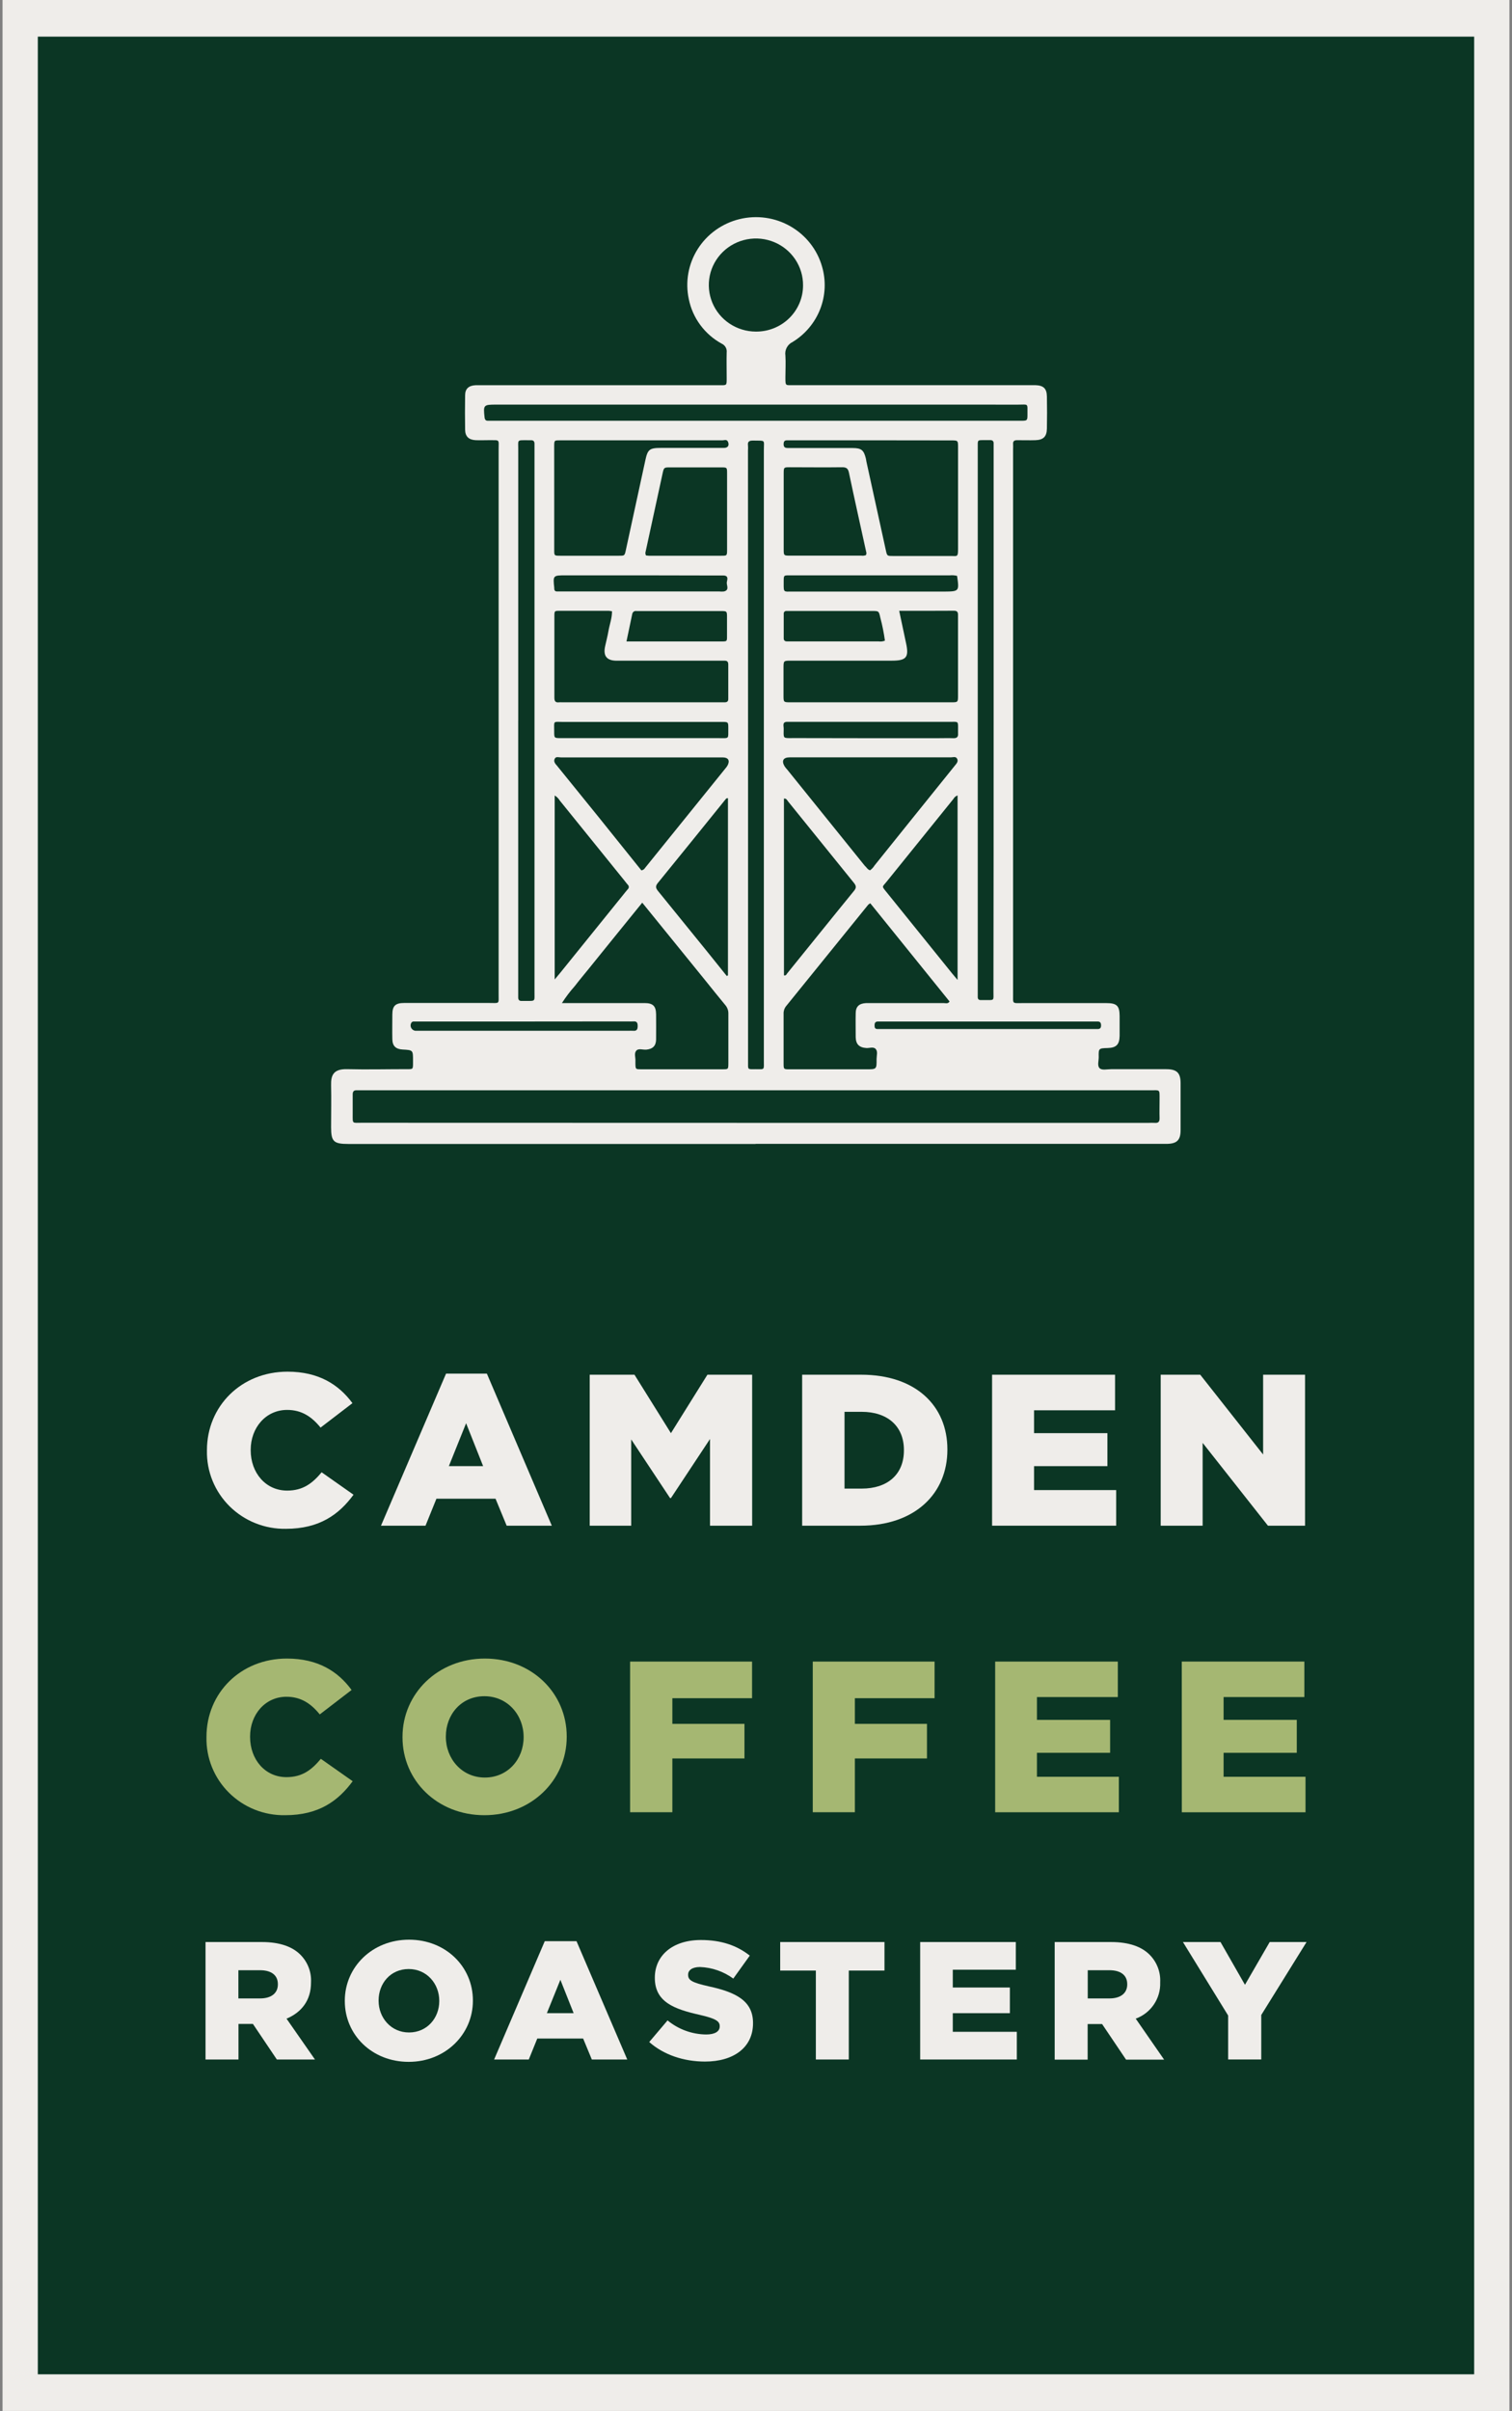
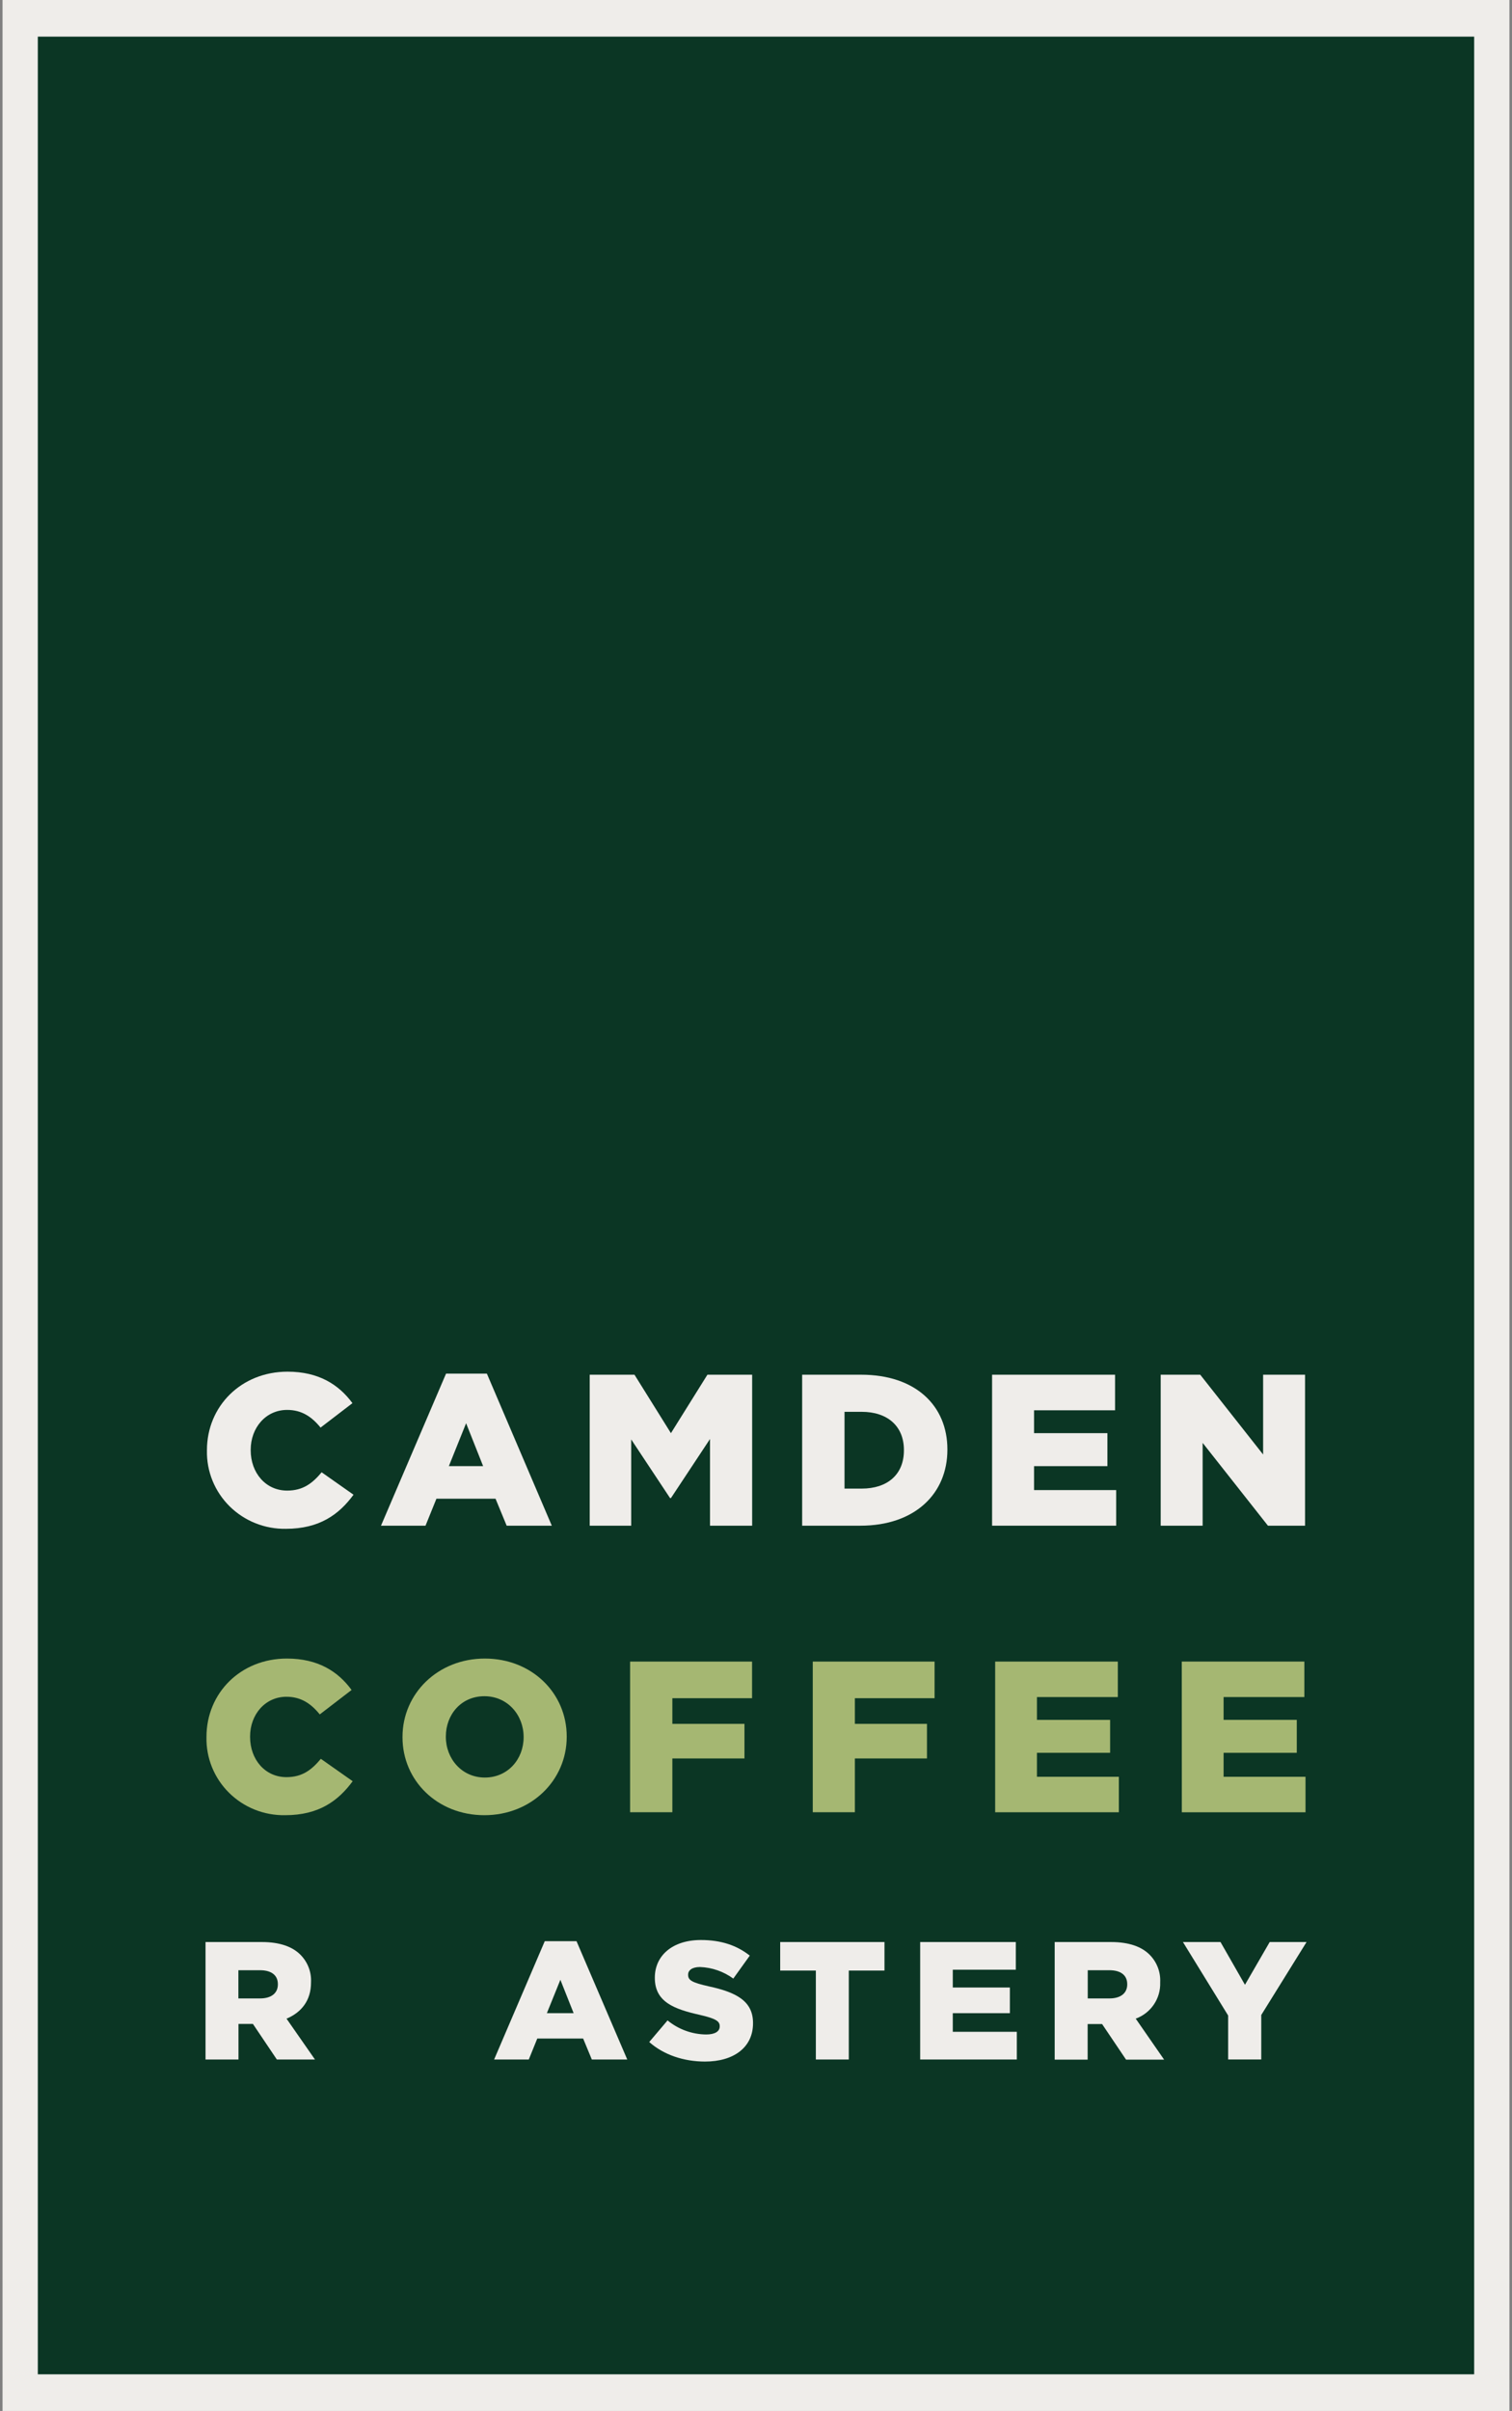
<svg xmlns="http://www.w3.org/2000/svg" fill="none" viewBox="0 0 187 298" height="298" width="187">
  <rect x="0" y="0" width="187" height="298" fill="#808080" stroke="none" />
  <g clip-path="url(#clip0_991_1818)">
    <path fill="#EFEDEA" d="M186.684 0H0.314V298H186.684V0Z" />
    <path fill="#0B3624" d="M182.321 4.529H4.678V293.469H182.321V4.529Z" />
-     <path fill="#EFEDEA" d="M93.45 141.395H43.089C41.257 141.395 40.948 141.097 40.948 139.319C40.948 137.541 40.986 135.865 40.948 134.14C40.913 132.89 41.254 132.109 42.925 132.15C45.356 132.211 47.792 132.15 50.228 132.15C51.104 132.15 51.081 132.214 51.081 131.282V131.097C51.081 129.795 51.081 129.795 49.8 129.723C48.955 129.678 48.542 129.292 48.523 128.458C48.5 127.443 48.523 126.427 48.523 125.408C48.523 124.325 48.905 123.97 49.983 123.97C53.478 123.97 56.974 123.97 60.469 123.97C61.834 123.97 61.669 124.162 61.669 122.807C61.669 100.409 61.669 78.001 61.669 55.582C61.669 54.254 61.868 54.42 60.48 54.405C59.918 54.405 59.356 54.431 58.797 54.405C57.956 54.352 57.536 53.933 57.524 53.114C57.501 51.694 57.501 50.276 57.524 48.859C57.524 48.044 57.979 47.651 58.824 47.613C59.107 47.613 59.386 47.613 59.669 47.613H88.857C89.939 47.613 89.874 47.712 89.874 46.621C89.874 45.605 89.848 44.586 89.874 43.57C89.903 43.347 89.858 43.12 89.747 42.923C89.635 42.726 89.463 42.569 89.255 42.476C88.214 41.905 87.311 41.117 86.609 40.167C85.907 39.218 85.423 38.128 85.19 36.976C84.73 34.847 85.125 32.626 86.293 30.781C87.462 28.935 89.311 27.61 91.451 27.087C93.59 26.563 95.852 26.88 97.759 27.973C99.665 29.065 101.067 30.846 101.667 32.94C102.175 34.672 102.095 36.521 101.44 38.204C100.784 39.887 99.59 41.313 98.038 42.264C97.724 42.412 97.466 42.656 97.304 42.96C97.141 43.264 97.082 43.612 97.136 43.952C97.193 44.843 97.136 45.737 97.136 46.632C97.136 47.764 97.136 47.598 98.168 47.606C99.201 47.613 100.229 47.606 101.258 47.606H128.025C129.046 47.632 129.459 48.006 129.478 48.999C129.504 50.325 129.504 51.65 129.478 52.974C129.459 53.971 129.046 54.374 128.044 54.408C127.299 54.431 126.549 54.408 125.8 54.408C125.456 54.408 125.268 54.514 125.295 54.888C125.314 55.103 125.295 55.318 125.295 55.533C125.295 77.974 125.295 100.414 125.295 122.852C125.295 124.121 125.157 123.985 126.442 123.985C129.907 123.985 133.371 123.985 136.832 123.985C138.12 123.985 138.457 124.31 138.472 125.551C138.472 126.386 138.472 127.216 138.472 128.051C138.449 129.115 138.052 129.504 137.008 129.538C135.883 129.572 135.861 129.572 135.887 130.67C135.887 131.127 135.696 131.701 135.979 132.014C136.262 132.328 136.924 132.15 137.409 132.154C139.704 132.154 141.963 132.154 144.242 132.154C145.543 132.154 146.005 132.599 146.013 133.86C146.013 135.803 146.013 137.745 146.013 139.685C146.013 140.942 145.543 141.384 144.235 141.384H93.45V141.395ZM93.587 138.787H142.063C142.311 138.787 142.564 138.768 142.809 138.787C143.256 138.828 143.424 138.651 143.413 138.205C143.39 137.45 143.413 136.665 143.413 135.895C143.413 134.585 143.489 134.762 142.266 134.762H44.821C44.603 134.762 44.382 134.762 44.167 134.762C43.762 134.728 43.613 134.906 43.62 135.298C43.62 136.099 43.62 136.903 43.62 137.703C43.62 138.945 43.532 138.775 44.733 138.775L93.587 138.787ZM107.636 111.648C107.547 111.697 107.463 111.754 107.384 111.818C103.991 116.003 100.6 120.188 97.212 124.374C97.002 124.642 96.897 124.975 96.914 125.314C96.914 127.348 96.914 129.383 96.914 131.414C96.914 132.169 96.914 132.169 97.679 132.169H107.128C108.416 132.169 108.428 132.169 108.413 130.904C108.413 130.478 108.592 129.968 108.302 129.655C108.011 129.342 107.537 129.564 107.155 129.538C106.271 129.481 105.851 129.077 105.831 128.201C105.831 127.216 105.809 126.231 105.831 125.246C105.831 124.408 106.26 124.026 107.105 123.985C107.323 123.985 107.545 123.985 107.763 123.985C110.757 123.985 113.751 123.985 116.745 123.985C116.963 123.985 117.238 124.109 117.437 123.785L107.636 111.648ZM79.431 111.573L77.734 113.664L76.047 115.744C75.504 116.42 74.957 117.092 74.41 117.767L72.778 119.787C72.212 120.485 71.63 121.176 71.088 121.882C70.502 122.539 69.97 123.241 69.497 123.981H70.644C73.669 123.981 76.697 123.981 79.722 123.981C80.762 123.981 81.129 124.359 81.144 125.363C81.16 126.367 81.144 127.458 81.144 128.507C81.125 129.285 80.712 129.666 79.928 129.738C79.504 129.776 78.961 129.538 78.682 129.878C78.403 130.217 78.613 130.712 78.586 131.138C78.586 131.263 78.586 131.384 78.586 131.516C78.609 132.15 78.609 132.165 79.282 132.165C82.65 132.165 86.019 132.165 89.389 132.165C90.069 132.165 90.077 132.165 90.081 131.41C90.081 129.376 90.081 127.341 90.081 125.31C90.096 124.913 89.96 124.525 89.698 124.223C88.808 123.151 87.939 122.06 87.064 120.976L79.431 111.573ZM79.324 107.579C79.421 107.565 79.513 107.53 79.593 107.476C79.673 107.421 79.74 107.349 79.787 107.266C83.101 103.176 86.406 99.086 89.702 94.997C89.807 94.88 89.899 94.754 89.978 94.619C90.299 94.008 90.077 93.623 89.392 93.619C88.394 93.619 87.397 93.619 86.402 93.619C80.728 93.619 75.055 93.619 69.386 93.619C69.122 93.619 68.77 93.479 68.621 93.759C68.418 94.106 68.663 94.4 68.9 94.657C68.963 94.727 69.022 94.8 69.076 94.876L74.047 101.01L79.324 107.579ZM107.59 107.579C107.821 107.419 108.015 107.213 108.16 106.975L112.757 101.256L118.11 94.612C118.305 94.37 118.55 94.117 118.378 93.789C118.206 93.46 117.877 93.611 117.613 93.611C115.678 93.611 113.743 93.611 111.812 93.611H97.664C96.872 93.611 96.631 94.038 97.033 94.714C97.138 94.867 97.254 95.012 97.381 95.148C100.57 99.097 103.756 103.045 106.94 106.994C107.177 107.201 107.292 107.473 107.59 107.564V107.579ZM107.713 54.423H97.985C97.767 54.423 97.549 54.423 97.331 54.423C96.994 54.423 96.922 54.605 96.914 54.895C96.914 55.337 97.163 55.382 97.518 55.379C98.665 55.379 99.813 55.379 100.979 55.379C102.474 55.379 103.973 55.379 105.468 55.379C106.524 55.379 106.833 55.635 107.082 56.654C107.112 56.775 107.128 56.9 107.151 57.032C107.959 60.701 108.763 64.369 109.564 68.036C109.713 68.708 109.72 68.719 110.405 68.719C112.802 68.719 115.204 68.719 117.605 68.719C118.37 68.719 118.489 68.897 118.489 67.87C118.489 63.682 118.489 59.493 118.489 55.303C118.489 54.442 118.489 54.435 117.632 54.435L107.713 54.423ZM68.545 61.524C68.545 63.68 68.545 65.835 68.545 67.991C68.545 68.678 68.545 68.689 69.275 68.689C71.707 68.689 74.139 68.689 76.571 68.689C77.244 68.689 77.252 68.689 77.401 68.002C78.204 64.305 79.007 60.607 79.81 56.907C80.104 55.541 80.322 55.363 81.764 55.363C83.477 55.363 85.205 55.363 86.907 55.363C87.779 55.363 88.654 55.363 89.526 55.363C90.004 55.363 90.203 55.084 90.058 54.665C89.913 54.246 89.595 54.427 89.343 54.427C82.643 54.427 75.941 54.427 69.237 54.427C68.552 54.427 68.545 54.427 68.541 55.16C68.541 57.289 68.545 59.399 68.545 61.524ZM111.208 75.492C111.51 76.907 111.778 78.198 112.057 79.486C112.439 81.245 112.106 81.66 110.294 81.66H97.843C96.91 81.66 96.906 81.66 96.903 82.54C96.903 83.68 96.903 84.818 96.903 85.956C96.903 86.801 96.903 86.809 97.778 86.809H117.613C118.477 86.809 118.485 86.809 118.485 85.956C118.485 83.369 118.485 80.783 118.485 78.198C118.485 77.443 118.485 76.722 118.485 75.982C118.485 75.631 118.347 75.488 117.988 75.488C115.785 75.503 113.575 75.499 111.227 75.499L111.208 75.492ZM75.692 75.556C75.531 75.533 75.412 75.503 75.309 75.499C73.282 75.499 71.256 75.499 69.229 75.499C68.579 75.499 68.564 75.499 68.564 76.167C68.564 78.508 68.564 80.848 68.564 83.189C68.564 84.204 68.564 85.224 68.564 86.239C68.564 86.688 68.717 86.866 69.16 86.809C69.288 86.801 69.415 86.801 69.543 86.809H89.048C89.236 86.809 89.431 86.809 89.611 86.809C89.913 86.809 90.073 86.711 90.069 86.386C90.069 84.971 90.069 83.551 90.069 82.135C90.069 81.758 89.905 81.645 89.561 81.664C89.343 81.664 89.121 81.664 88.903 81.664C84.692 81.664 80.485 81.664 76.284 81.664C75.045 81.664 74.583 81.086 74.835 79.904C74.969 79.27 75.141 78.647 75.248 78.017C75.386 77.205 75.695 76.428 75.692 75.563V75.556ZM92.517 93.211C92.517 105.873 92.517 118.535 92.517 131.199C92.517 132.26 92.417 132.158 93.45 132.154C94.62 132.154 94.471 132.309 94.471 131.021C94.471 105.91 94.471 80.8 94.471 55.692C94.471 54.273 94.738 54.495 93.159 54.454C92.704 54.454 92.44 54.537 92.509 55.054C92.524 55.27 92.524 55.487 92.509 55.703L92.517 93.211ZM64.09 89.059V122.528C64.09 122.773 64.09 123.022 64.09 123.283C64.09 123.596 64.228 123.732 64.533 123.721C64.69 123.721 64.847 123.721 65.004 123.721C66.269 123.721 66.101 123.785 66.105 122.63V55.499C66.105 55.284 66.105 55.069 66.105 54.854C66.105 54.537 65.963 54.405 65.658 54.412H65.187C63.914 54.412 64.094 54.333 64.094 55.503C64.094 66.69 64.094 77.875 64.094 89.059H64.09ZM93.473 50.011H61.375C59.796 50.011 59.765 50.052 59.929 51.581C59.964 51.891 60.082 52.023 60.392 52.008C60.545 52.008 60.702 52.008 60.859 52.008H126.194C127.066 52.008 127.077 52.008 127.073 51.166C127.073 49.803 127.203 50.014 125.957 50.014C115.13 50.007 104.303 50.005 93.476 50.011H93.473ZM122.89 88.998V55.635C122.89 55.39 122.89 55.141 122.89 54.88C122.917 54.522 122.756 54.374 122.4 54.401C122.244 54.401 122.087 54.401 121.934 54.401C120.817 54.401 120.924 54.303 120.924 55.394V122.588C120.924 122.803 120.924 123.018 120.924 123.234C120.924 123.505 121.054 123.611 121.307 123.611C121.464 123.611 121.62 123.611 121.777 123.611C123.031 123.592 122.867 123.766 122.867 122.531C122.885 111.373 122.892 100.195 122.89 88.998ZM118.431 121.123V98.315C118.209 98.394 118.023 98.551 117.911 98.757C115.148 102.169 112.388 105.586 109.632 109.006C109.101 109.666 109.013 109.489 109.663 110.293C112.363 113.633 115.064 116.979 117.766 120.331C117.938 120.527 118.11 120.735 118.431 121.123ZM68.602 98.323V121.063C68.9 120.704 69.095 120.478 69.283 120.248L77.106 110.565C77.282 110.35 77.451 110.127 77.634 109.919C77.676 109.884 77.71 109.84 77.733 109.79C77.756 109.741 77.768 109.687 77.768 109.632C77.768 109.578 77.756 109.524 77.733 109.474C77.71 109.425 77.676 109.381 77.634 109.346C77.489 109.183 77.363 109.006 77.225 108.836L69.225 98.942C69.073 98.687 68.859 98.474 68.602 98.323ZM99.319 35.281C99.329 34.142 98.996 33.025 98.363 32.073C97.729 31.121 96.824 30.376 95.761 29.933C94.698 29.489 93.526 29.367 92.393 29.582C91.26 29.797 90.216 30.339 89.396 31.14C88.575 31.94 88.013 32.963 87.782 34.08C87.551 35.196 87.661 36.354 88.098 37.409C88.534 38.463 89.278 39.366 90.235 40.002C91.192 40.639 92.319 40.981 93.473 40.985C94.237 40.993 94.995 40.852 95.703 40.569C96.412 40.287 97.057 39.868 97.6 39.338C98.144 38.808 98.576 38.177 98.871 37.481C99.166 36.785 99.318 36.039 99.319 35.284V35.281ZM96.96 120.557C97.205 120.61 97.27 120.44 97.342 120.331C100.103 116.933 102.856 113.494 105.636 110.093C105.984 109.666 105.847 109.417 105.568 109.074C102.865 105.737 100.163 102.396 97.461 99.051C97.342 98.9 97.258 98.674 96.956 98.704L96.96 120.557ZM89.886 120.633L90.031 120.557V98.662C89.979 98.651 89.925 98.655 89.876 98.674C89.827 98.694 89.785 98.728 89.756 98.772C86.953 102.237 84.161 105.706 81.343 109.157C80.999 109.583 81.141 109.832 81.424 110.18C83.448 112.669 85.479 115.172 87.519 117.688L89.886 120.633ZM107.093 68.625C107.129 68.556 107.149 68.482 107.154 68.405C107.159 68.328 107.147 68.251 107.12 68.18C106.409 64.933 105.682 61.69 104.998 58.44C104.887 57.904 104.684 57.749 104.145 57.753C101.992 57.783 99.839 57.753 97.69 57.753C96.945 57.753 96.926 57.753 96.926 58.531C96.926 61.641 96.926 64.753 96.926 67.866C96.926 68.67 96.926 68.678 97.744 68.678H106.539C106.724 68.706 106.913 68.684 107.086 68.614L107.093 68.625ZM79.902 68.651C80.017 68.671 80.133 68.683 80.25 68.689C83.24 68.689 86.23 68.689 89.221 68.689C89.909 68.689 89.92 68.689 89.924 67.96C89.924 64.82 89.924 61.674 89.924 58.523C89.924 57.768 89.924 57.768 89.159 57.768C87.071 57.768 84.984 57.768 82.896 57.768C82.131 57.768 82.112 57.768 81.947 58.523C81.244 61.734 80.545 64.949 79.852 68.168C79.825 68.247 79.814 68.331 79.822 68.414C79.829 68.497 79.853 68.578 79.894 68.651H79.902ZM109.445 79.183C109.313 78.222 109.122 77.268 108.871 76.33C108.696 75.522 108.688 75.518 107.854 75.518H97.843H97.281C97.235 75.512 97.187 75.517 97.143 75.531C97.098 75.546 97.057 75.57 97.024 75.603C96.99 75.635 96.964 75.674 96.948 75.718C96.931 75.761 96.925 75.808 96.929 75.854C96.929 76.869 96.929 77.885 96.929 78.9C96.929 79.168 97.079 79.278 97.342 79.278C97.499 79.278 97.656 79.278 97.809 79.278H108.657C108.924 79.318 109.196 79.285 109.445 79.183ZM77.485 79.282H88.938C90.035 79.282 89.909 79.376 89.916 78.274C89.916 77.624 89.916 76.979 89.916 76.333C89.916 75.533 89.916 75.526 89.102 75.526H79.106C78.98 75.526 78.854 75.526 78.724 75.526C78.664 75.514 78.602 75.514 78.541 75.527C78.481 75.54 78.425 75.565 78.375 75.6C78.325 75.635 78.283 75.681 78.252 75.733C78.22 75.785 78.2 75.843 78.192 75.903C77.959 76.975 77.741 78.051 77.485 79.263V79.282ZM107.694 91.241H115.93C116.588 91.241 117.242 91.218 117.896 91.241C118.351 91.26 118.527 91.078 118.489 90.644C118.489 90.523 118.489 90.399 118.489 90.267C118.489 89.082 118.588 89.221 117.445 89.221H97.973C97.786 89.221 97.591 89.221 97.411 89.221C96.7 89.195 96.933 89.727 96.926 90.074C96.895 91.177 96.906 91.184 97.4 91.226C97.614 91.245 97.836 91.226 98.054 91.226L107.694 91.241ZM118.366 71.177C118.065 71.104 117.753 71.084 117.445 71.116C110.936 71.116 104.426 71.116 97.912 71.116C96.845 71.116 96.933 71.007 96.926 72.124C96.918 73.242 96.926 73.121 97.939 73.121H116.726C118.645 73.102 118.645 73.102 118.366 71.158V71.177ZM79.248 89.233C76.066 89.233 72.885 89.233 69.688 89.233C68.35 89.233 68.541 89.013 68.541 90.418C68.541 91.226 68.541 91.226 69.352 91.233H88.907C90.245 91.233 90.054 91.38 90.073 90.029C90.073 89.236 90.073 89.229 89.255 89.229L79.248 89.233ZM79.248 71.113H69.998C68.392 71.113 68.384 71.113 68.549 72.664C68.547 72.696 68.547 72.727 68.549 72.758C68.549 72.97 68.652 73.102 68.881 73.106C69.111 73.11 69.263 73.106 69.443 73.106H88.976C89.161 73.127 89.349 73.127 89.534 73.106C90.261 72.928 89.84 72.351 89.89 71.973C89.924 71.69 90.169 71.173 89.507 71.132C89.289 71.132 89.071 71.132 88.853 71.132L79.248 71.113ZM64.931 126.261H51.192C51.13 126.255 51.068 126.266 51.011 126.292C50.956 126.319 50.908 126.36 50.874 126.412C50.818 126.506 50.786 126.613 50.781 126.722C50.776 126.832 50.799 126.94 50.848 127.039C50.896 127.137 50.969 127.222 51.059 127.286C51.149 127.35 51.254 127.391 51.364 127.405C51.547 127.405 51.746 127.405 51.922 127.405H77.745C77.931 127.396 78.117 127.396 78.303 127.405C78.785 127.45 78.869 127.197 78.865 126.79C78.862 126.382 78.728 126.216 78.322 126.25C78.104 126.269 77.886 126.25 77.668 126.25L64.931 126.261ZM122.217 127.19H135.501C135.838 127.19 136.197 127.262 136.178 126.707C136.159 126.152 135.773 126.28 135.455 126.261C135.333 126.261 135.207 126.261 135.073 126.261H109.261C109.04 126.261 108.822 126.261 108.604 126.261C108.271 126.261 108.172 126.416 108.164 126.71C108.156 127.005 108.21 127.201 108.546 127.19C108.764 127.19 108.982 127.19 109.2 127.19H122.217Z" />
    <path fill="#EFEDEA" d="M25.594 179.299V179.246C25.594 173.807 29.834 169.541 35.559 169.541C39.421 169.541 41.906 171.142 43.589 173.433L39.647 176.453C38.564 175.12 37.322 174.267 35.513 174.267C32.867 174.267 31.005 176.479 31.005 179.201V179.254C31.005 182.051 32.867 184.241 35.513 184.241C37.486 184.241 38.645 183.331 39.78 181.976L43.723 184.75C41.941 187.174 39.536 188.963 35.352 188.963C34.062 188.984 32.781 188.748 31.586 188.27C30.39 187.791 29.304 187.08 28.393 186.178C27.483 185.276 26.765 184.202 26.284 183.02C25.803 181.838 25.568 180.573 25.594 179.299Z" />
    <path fill="#EFEDEA" d="M55.165 169.783H60.216L68.246 188.579H62.663L61.287 185.245H53.975L52.626 188.579H47.119L55.165 169.783ZM59.753 181.218L57.646 175.914L55.513 181.218H59.753Z" />
    <path fill="#EFEDEA" d="M72.934 169.916H78.471L82.979 177.141L87.491 169.916H93.024V188.579H87.812V177.862L82.979 185.167H82.872L78.065 177.915V188.579H72.934V169.916Z" />
    <path fill="#EFEDEA" d="M99.209 169.916H106.501C113.254 169.916 117.17 173.755 117.17 179.142V179.195C117.17 184.578 113.201 188.579 106.394 188.579H99.209V169.916ZM106.581 183.993C109.717 183.993 111.793 182.287 111.793 179.274V179.221C111.793 176.235 109.717 174.503 106.581 174.503H104.448V183.993H106.581Z" />
    <path fill="#EFEDEA" d="M122.699 169.916H137.907V174.314H127.888V177.141H136.962V181.218H127.888V184.178H138.045V188.579H122.699V169.916Z" />
    <path fill="#EFEDEA" d="M143.551 169.916H148.442L156.219 179.78V169.916H161.405V188.579H156.816L148.74 178.342V188.579H143.551V169.916Z" />
    <path fill="#A5B772" d="M25.537 214.736V214.683C25.537 209.254 29.766 205 35.479 205C39.334 205 41.812 206.597 43.483 208.884L39.548 211.904C38.469 210.576 37.231 209.722 35.426 209.722C32.787 209.722 30.929 211.931 30.929 214.63V214.687C30.929 217.476 32.787 219.658 35.426 219.658C37.391 219.658 38.55 218.752 39.682 217.393L43.617 220.16C41.838 222.58 39.441 224.362 35.265 224.362C33.979 224.384 32.702 224.151 31.51 223.675C30.318 223.199 29.235 222.49 28.327 221.591C27.419 220.693 26.704 219.622 26.224 218.444C25.745 217.266 25.511 216.005 25.537 214.736Z" />
    <path fill="#A5B772" d="M49.781 214.736V214.683C49.781 209.337 54.144 205 59.964 205C65.784 205 70.09 209.281 70.09 214.626V214.683C70.09 220.028 65.727 224.362 59.907 224.362C54.087 224.362 49.781 220.081 49.781 214.736ZM64.759 214.736V214.683C64.759 211.995 62.79 209.655 59.907 209.655C57.024 209.655 55.142 211.942 55.142 214.626V214.683C55.142 217.367 57.108 219.707 59.964 219.707C62.821 219.707 64.759 217.42 64.759 214.736Z" />
    <path fill="#A5B772" d="M77.928 205.373H93.013V209.903H83.155V213.07H92.072V217.347H83.155V223.995H77.928V205.373Z" />
    <path fill="#A5B772" d="M100.52 205.373H115.586V209.903H105.728V213.07H114.645V217.347H105.728V223.995H100.52V205.373Z" />
    <path fill="#A5B772" d="M123.08 205.373H138.249V209.76H128.246V212.579H137.297V216.649H128.246V219.612H138.376V223.999H123.08V205.373Z" />
    <path fill="#A5B772" d="M146.158 205.373H161.32V209.76H151.332V212.579H160.383V216.649H151.332V219.612H161.461V223.999H146.166L146.158 205.373Z" />
    <path fill="#EFEDEA" d="M25.418 240.039H32.37C34.618 240.039 36.175 240.62 37.161 241.613C37.604 242.06 37.949 242.593 38.173 243.177C38.398 243.762 38.497 244.386 38.465 245.011V245.052C38.465 247.272 37.268 248.744 35.437 249.51L38.955 254.558H34.24L31.28 250.16H29.494V254.558H25.418V240.039ZM32.182 247.008C33.567 247.008 34.366 246.343 34.366 245.286V245.245C34.366 244.112 33.525 243.523 32.16 243.523H29.483V247.008H32.182Z" />
-     <path fill="#EFEDEA" d="M42.645 247.34V247.298C42.645 243.127 46.048 239.748 50.587 239.748C55.126 239.748 58.487 243.085 58.487 247.256V247.298C58.487 251.45 55.084 254.848 50.545 254.848C46.006 254.848 42.645 251.507 42.645 247.34ZM54.327 247.34V247.298C54.327 245.203 52.797 243.376 50.545 243.376C48.292 243.376 46.824 245.161 46.824 247.256V247.298C46.824 249.393 48.354 251.216 50.587 251.216C52.82 251.216 54.327 249.435 54.327 247.34Z" />
    <path fill="#EFEDEA" d="M67.375 239.934H71.302L77.577 254.558H73.195L72.12 251.964H66.45L65.398 254.558H61.111L67.375 239.934ZM70.946 248.831L69.306 244.705L67.635 248.831H70.946Z" />
    <path fill="#EFEDEA" d="M80.295 252.397L82.562 249.725C83.901 250.83 85.586 251.445 87.331 251.465C88.424 251.465 89.013 251.088 89.013 250.468V250.427C89.013 249.827 88.528 249.495 86.532 249.038C83.404 248.332 80.987 247.464 80.987 244.474V244.436C80.987 241.737 83.151 239.789 86.681 239.789C89.182 239.789 91.136 240.453 92.73 241.718L90.692 244.557C89.497 243.68 88.061 243.182 86.574 243.126C85.587 243.126 85.105 243.541 85.105 244.062V244.104C85.105 244.764 85.61 245.055 87.648 245.512C91.029 246.24 93.132 247.316 93.132 250.042V250.083C93.132 253.051 90.757 254.813 87.186 254.813C84.578 254.806 82.1 253.998 80.295 252.397Z" />
    <path fill="#EFEDEA" d="M100.901 243.565H96.492V240.039H109.39V243.565H104.977V254.558H100.901V243.565Z" />
    <path fill="#EFEDEA" d="M113.805 240.039H125.632V243.459H117.839V245.66H124.898V248.831H117.839V251.134H125.758V254.558H113.805V240.039Z" />
    <path fill="#EFEDEA" d="M130.441 240.039H137.397C139.646 240.039 141.202 240.62 142.188 241.613C142.631 242.06 142.975 242.593 143.198 243.178C143.422 243.762 143.521 244.387 143.489 245.011V245.052C143.522 246.015 143.248 246.963 142.705 247.764C142.163 248.564 141.378 249.175 140.464 249.51L143.974 254.573H139.267L136.303 250.175H134.518V254.573H130.441V240.039ZM137.229 247.008C138.613 247.008 139.412 246.343 139.412 245.286V245.245C139.412 244.112 138.571 243.523 137.206 243.523H134.529V247.008H137.229Z" />
    <path fill="#EFEDEA" d="M151.893 249.122L146.303 240.039H150.949L153.973 245.324L157.033 240.039H161.591L155.989 249.057V254.554H151.893V249.122Z" />
  </g>
  <defs>
    <clipPath id="clip0_991_1818">
      <rect transform="translate(0.314)" fill="white" height="298" width="186.369" />
    </clipPath>
  </defs>
</svg>